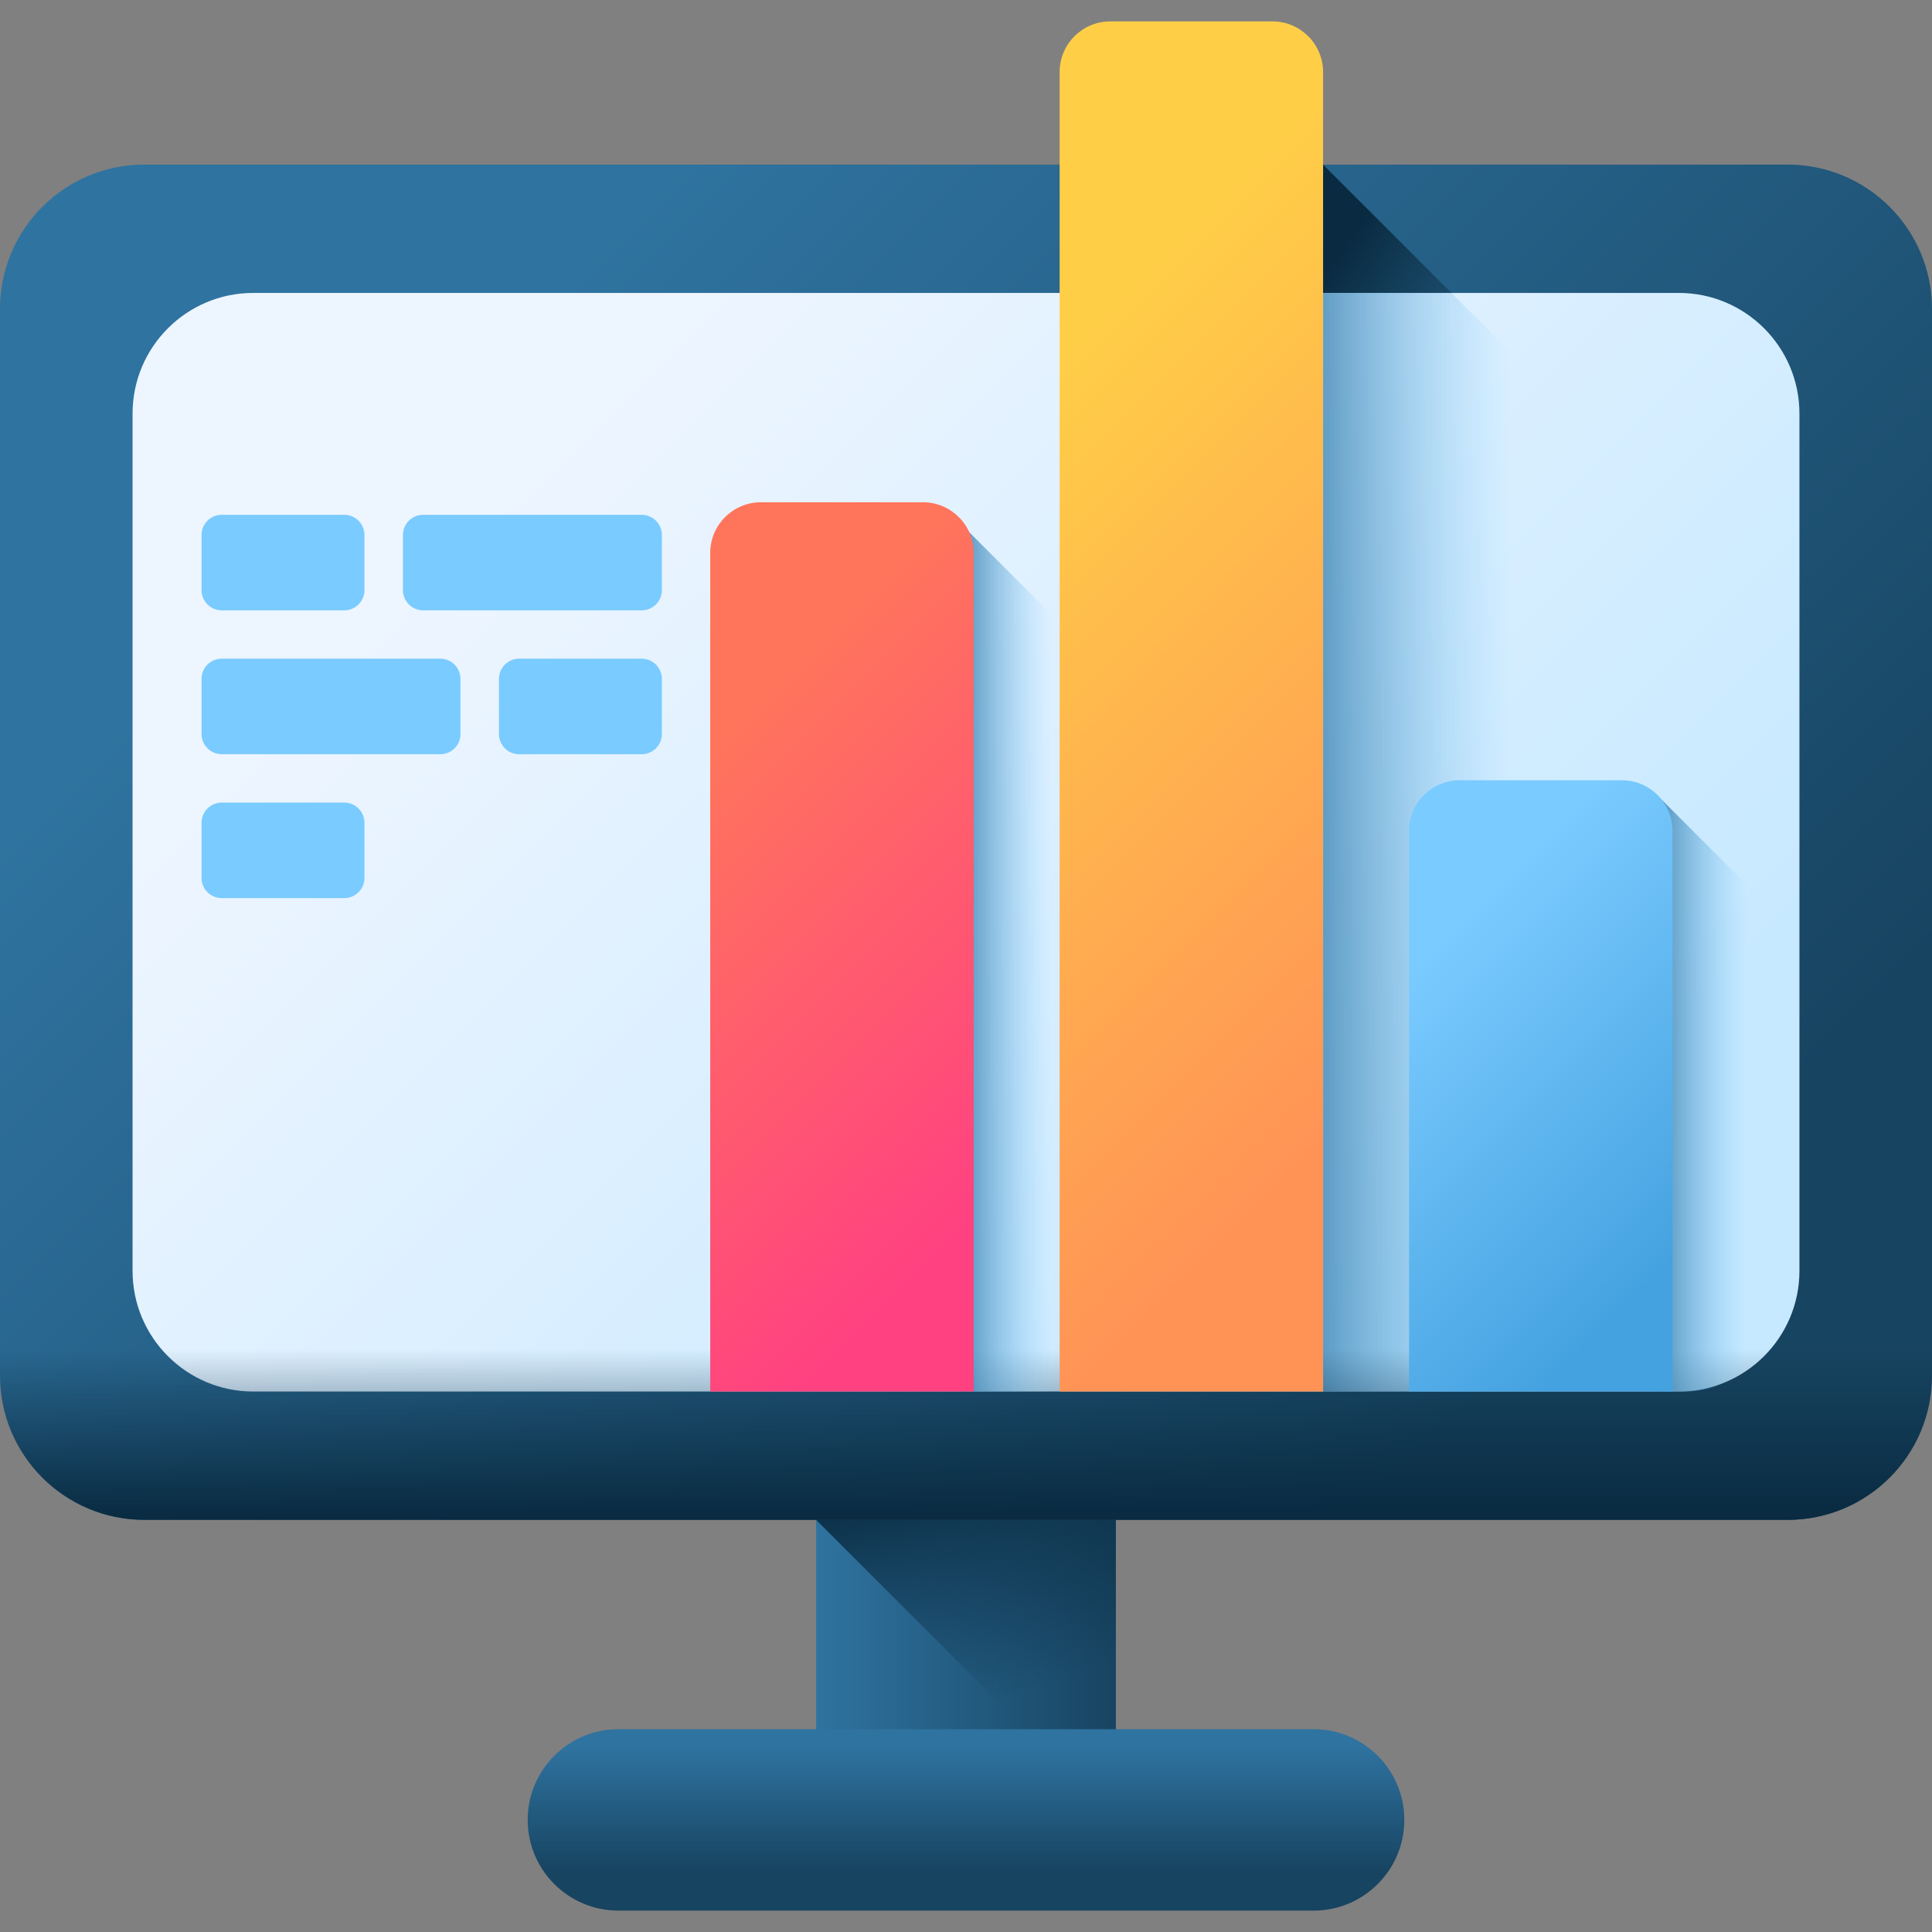
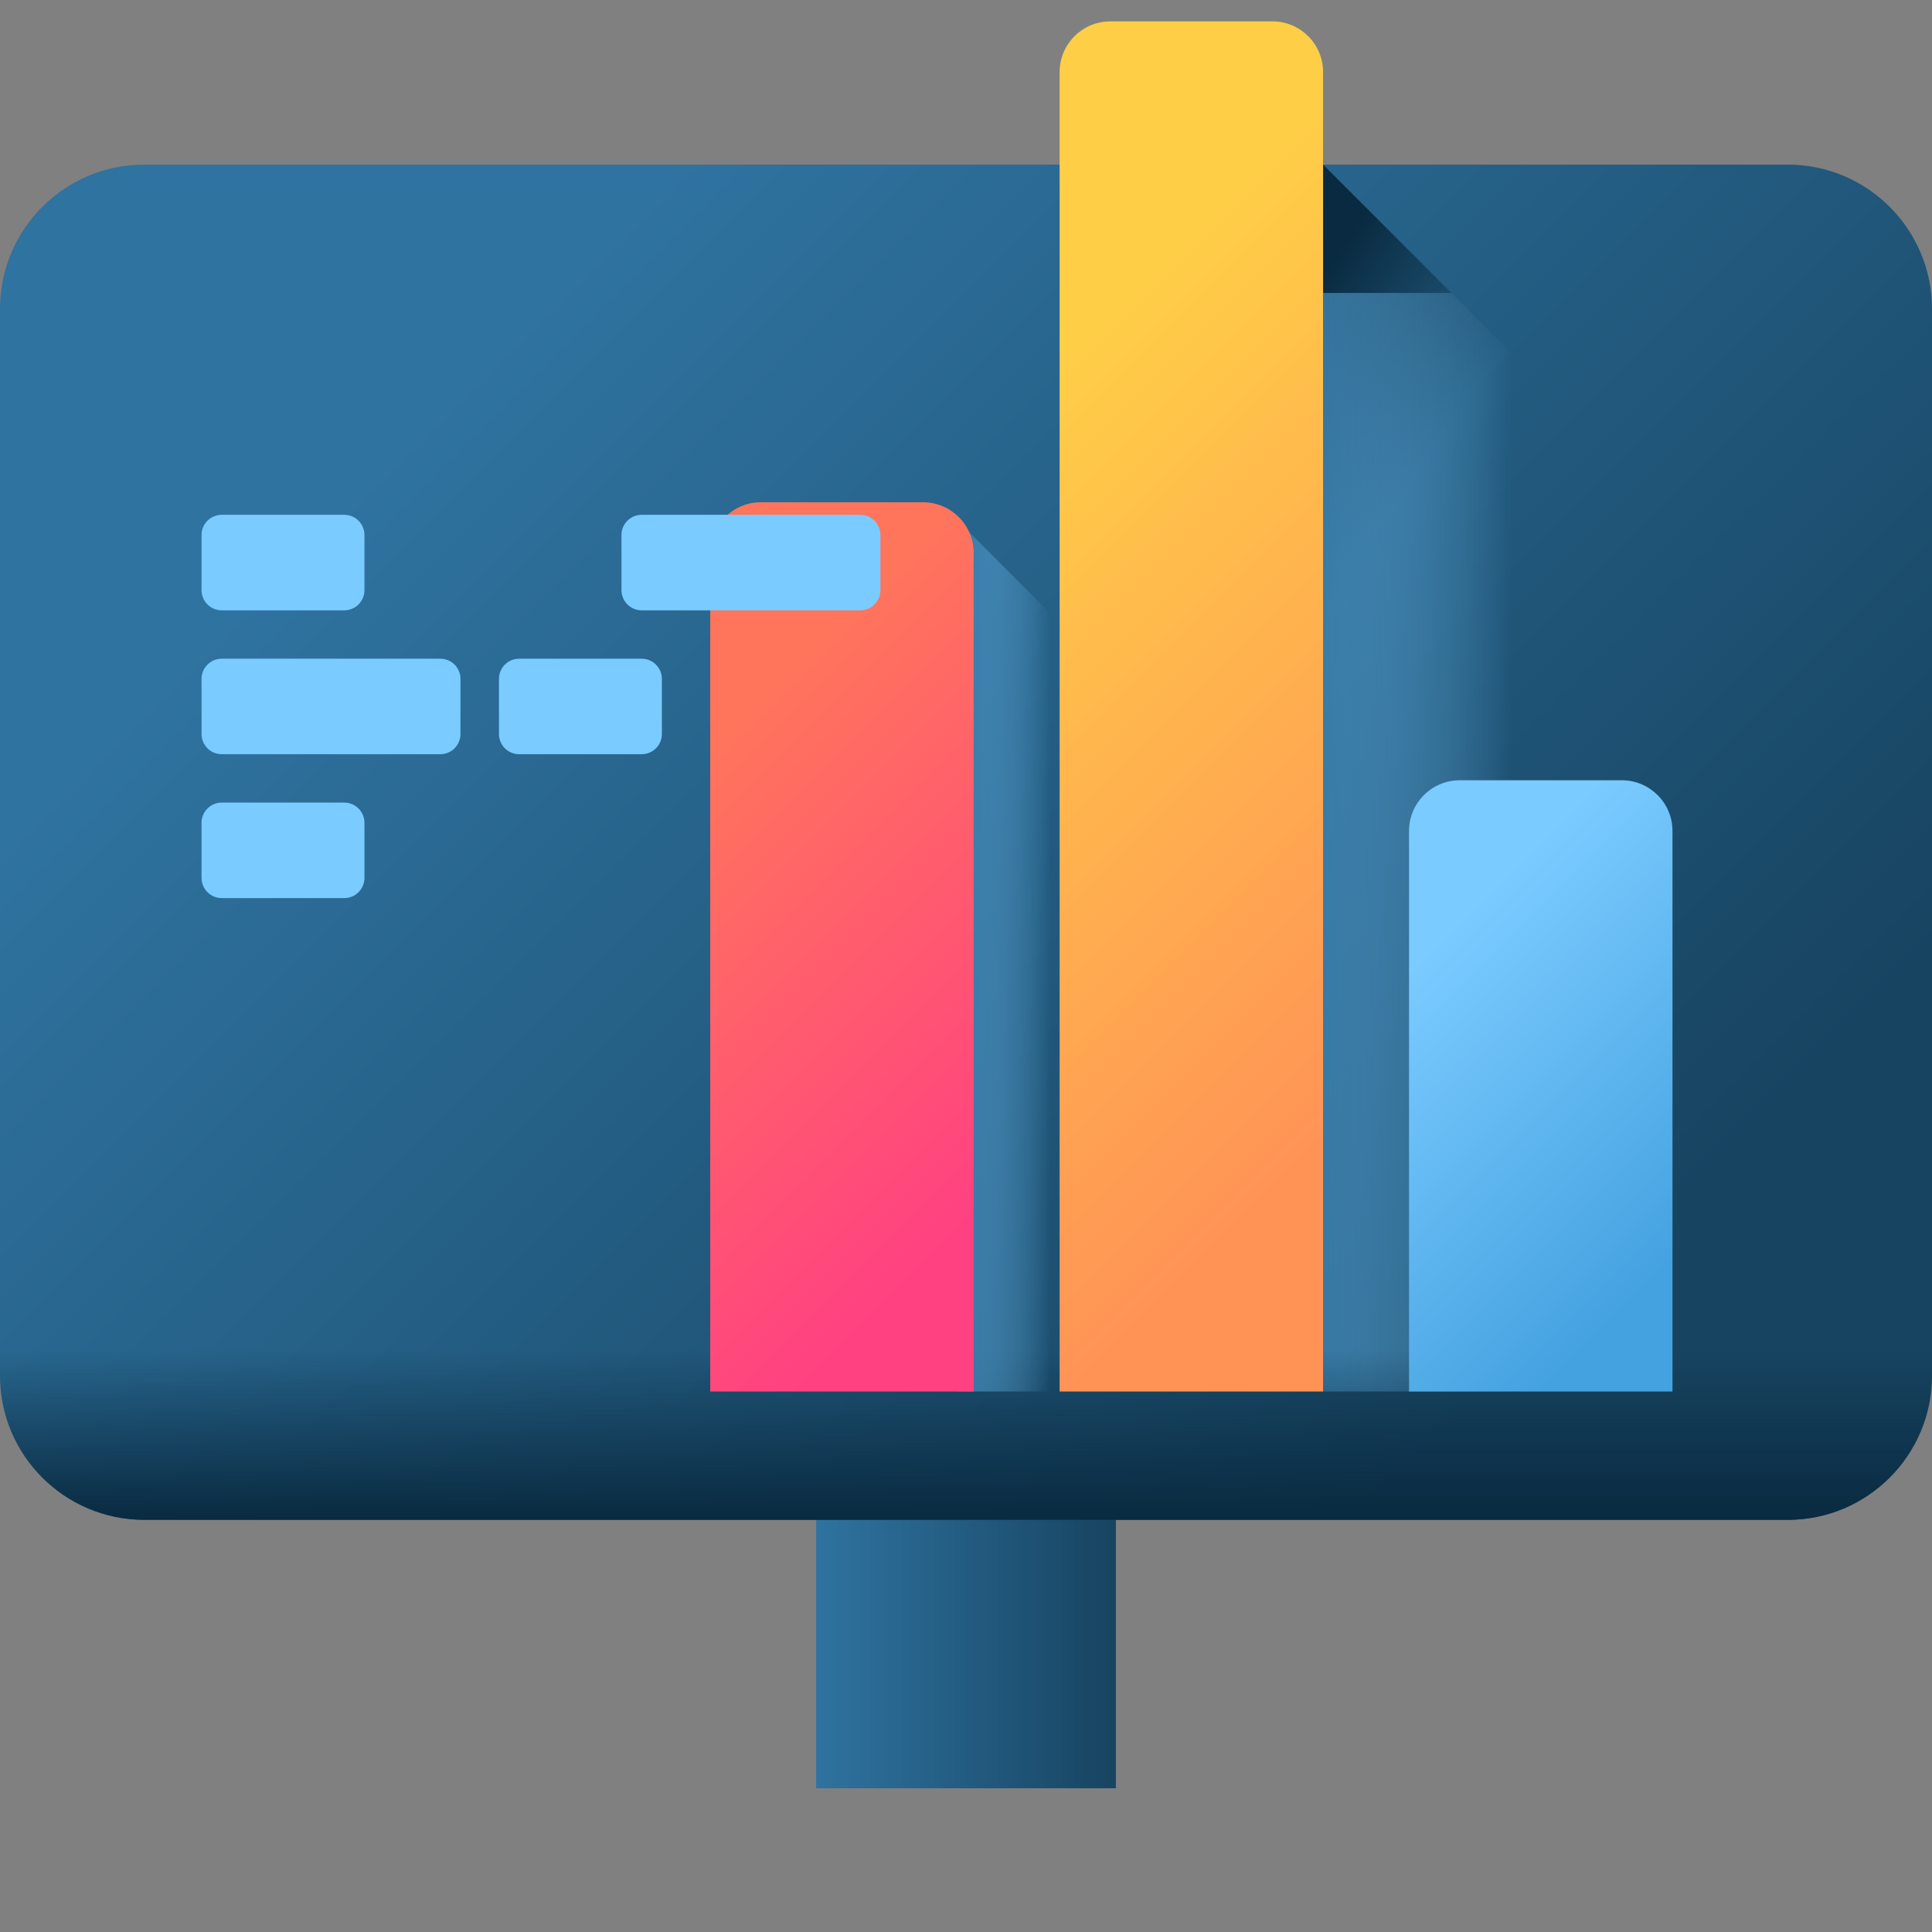
<svg xmlns="http://www.w3.org/2000/svg" xmlns:xlink="http://www.w3.org/1999/xlink" id="Capa_1" height="512" viewBox="0 0 510 510" width="512">
  <rect x="0" y="0" width="510" height="510" fill="#808080" stroke="none" />
  <linearGradient id="lg1">
    <stop offset="0" stop-color="#2f73a0" />
    <stop offset="1" stop-color="#174461" />
  </linearGradient>
  <linearGradient id="SVGID_1_" gradientUnits="userSpaceOnUse" x1="215.437" x2="294.563" xlink:href="#lg1" y1="419.694" y2="419.694" />
  <linearGradient id="SVGID_2_" gradientUnits="userSpaceOnUse" x1="255" x2="255" xlink:href="#lg1" y1="460.856" y2="493.99" />
  <linearGradient id="lg2">
    <stop offset="0" stop-color="#092a40" stop-opacity="0" />
    <stop offset="1" stop-color="#092a40" />
  </linearGradient>
  <linearGradient id="SVGID_3_" gradientUnits="userSpaceOnUse" x1="276.709" x2="253.709" xlink:href="#lg2" y1="444.675" y2="380.675" />
  <linearGradient id="SVGID_4_" gradientUnits="userSpaceOnUse" x1="127.817" x2="396.849" xlink:href="#lg1" y1="95.144" y2="364.175" />
  <linearGradient id="SVGID_5_" gradientUnits="userSpaceOnUse" x1="329.111" x2="287.611" xlink:href="#lg2" y1="191.796" y2="163.796" />
  <linearGradient id="SVGID_6_" gradientUnits="userSpaceOnUse" x1="147.97" x2="374.372" y1="115.297" y2="341.699">
    <stop offset="0" stop-color="#edf5ff" />
    <stop offset="1" stop-color="#c7e9ff" />
  </linearGradient>
  <linearGradient id="lg3">
    <stop offset="0" stop-color="#7acbff" stop-opacity="0" />
    <stop offset="1" stop-color="#2f73a0" />
  </linearGradient>
  <linearGradient id="SVGID_7_" gradientUnits="userSpaceOnUse" x1="399" x2="335.498" xlink:href="#lg3" y1="222.327" y2="222.327" />
  <linearGradient id="SVGID_8_" gradientUnits="userSpaceOnUse" x1="255" x2="255" xlink:href="#lg2" y1="356.124" y2="401.327" />
  <linearGradient id="SVGID_9_" gradientUnits="userSpaceOnUse" x1="277.333" x2="249.968" xlink:href="#lg3" y1="252.464" y2="252.464" />
  <linearGradient id="SVGID_10_" gradientUnits="userSpaceOnUse" x1="461.333" x2="433.968" xlink:href="#lg3" y1="288.37" y2="288.37" />
  <linearGradient id="SVGID_11_" gradientUnits="userSpaceOnUse" x1="176.446" x2="273.34" y1="208.069" y2="304.964">
    <stop offset="0" stop-color="#ff755c" />
    <stop offset="1" stop-color="#ff4181" />
  </linearGradient>
  <linearGradient id="SVGID_12_" gradientUnits="userSpaceOnUse" x1="249.067" x2="387.451" y1="124.986" y2="263.37">
    <stop offset="0" stop-color="#ffce47" />
    <stop offset="1" stop-color="#ff9356" />
  </linearGradient>
  <linearGradient id="SVGID_13_" gradientUnits="userSpaceOnUse" x1="372.255" x2="445.164" y1="256.103" y2="329.011">
    <stop offset="0" stop-color="#7acbff" />
    <stop offset="1" stop-color="#45a2e0" />
  </linearGradient>
  <g>
    <path d="m215.437 367.33h79.125v104.729h-79.125z" fill="url(#SVGID_1_)" />
-     <path d="m346.76 504.354h-183.52c-13.224 0-23.944-10.72-23.944-23.944 0-13.224 10.72-23.944 23.944-23.944h183.52c13.224 0 23.944 10.72 23.944 23.944 0 13.223-10.72 23.944-23.944 23.944z" fill="url(#SVGID_2_)" />
-     <path d="m215.437 401.202 70.856 70.856h8.27v-104.728h-79.126z" fill="url(#SVGID_3_)" />
    <g>
      <g>
        <g>
          <path d="m471.896 401.202h-433.792c-21.044 0-38.104-17.059-38.104-38.103v-281.544c0-21.044 17.06-38.104 38.104-38.104h433.793c21.044 0 38.104 17.06 38.104 38.104v281.544c-.001 21.044-17.061 38.103-38.105 38.103z" fill="url(#SVGID_4_)" />
          <path d="m349.259 43.451 57.733 57.733v266.145h-57.733z" fill="url(#SVGID_5_)" />
-           <path d="m443.14 367.329h-376.28c-17.599 0-31.866-14.267-31.866-31.866v-226.273c0-17.599 14.267-31.866 31.866-31.866h376.28c17.599 0 31.866 14.267 31.866 31.866v226.273c0 17.6-14.267 31.866-31.866 31.866z" fill="url(#SVGID_6_)" />
          <path d="m383.132 77.324h-33.873v290.005h57.733v-266.145z" fill="url(#SVGID_7_)" />
        </g>
        <path d="m0 330.993v32.105c0 21.044 17.06 38.104 38.104 38.104h433.793c21.044 0 38.104-17.06 38.104-38.104v-32.105z" fill="url(#SVGID_8_)" />
      </g>
      <path d="m252.962 137.598 31.749 31.749v197.982h-31.749z" fill="url(#SVGID_9_)" />
-       <path d="m436.962 209.411 31.749 31.749v102.229c0 13.222-10.718 23.94-23.94 23.94h-7.809z" fill="url(#SVGID_10_)" />
      <g>
        <path d="m257.024 367.329h-69.544v-221.366c0-7.388 5.989-13.378 13.378-13.378h42.789c7.388 0 13.378 5.989 13.378 13.378v221.366z" fill="url(#SVGID_11_)" />
        <path d="m349.259 367.329h-69.544v-348.305c0-7.388 5.989-13.378 13.378-13.378h42.789c7.388 0 13.378 5.989 13.378 13.378v348.305z" fill="url(#SVGID_12_)" />
        <path d="m441.494 367.329h-69.544v-147.979c0-7.388 5.989-13.378 13.378-13.378h42.789c7.388 0 13.378 5.989 13.378 13.378v147.979z" fill="url(#SVGID_13_)" />
      </g>
      <g>
        <g>
          <g fill="#7acbff">
            <path d="m90.875 161.114h-32.34c-2.945 0-5.332-2.387-5.332-5.332v-14.554c0-2.945 2.387-5.332 5.332-5.332h32.34c2.945 0 5.332 2.387 5.332 5.332v14.554c0 2.945-2.387 5.332-5.332 5.332z" />
-             <path d="m169.385 161.114h-57.687c-2.945 0-5.332-2.387-5.332-5.332v-14.554c0-2.945 2.387-5.332 5.332-5.332h57.687c2.945 0 5.332 2.387 5.332 5.332v14.554c0 2.945-2.387 5.332-5.332 5.332z" />
+             <path d="m169.385 161.114c-2.945 0-5.332-2.387-5.332-5.332v-14.554c0-2.945 2.387-5.332 5.332-5.332h57.687c2.945 0 5.332 2.387 5.332 5.332v14.554c0 2.945-2.387 5.332-5.332 5.332z" />
          </g>
          <g fill="#7acbff">
            <path d="m137.045 199.097h32.34c2.945 0 5.332-2.387 5.332-5.332v-14.554c0-2.945-2.387-5.332-5.332-5.332h-32.34c-2.945 0-5.332 2.387-5.332 5.332v14.554c0 2.945 2.388 5.332 5.332 5.332z" />
            <path d="m58.535 199.097h57.687c2.945 0 5.332-2.387 5.332-5.332v-14.554c0-2.945-2.387-5.332-5.332-5.332h-57.687c-2.945 0-5.332 2.387-5.332 5.332v14.554c0 2.945 2.388 5.332 5.332 5.332z" />
          </g>
          <g>
            <path d="m90.875 237.08h-32.34c-2.945 0-5.332-2.387-5.332-5.332v-14.554c0-2.945 2.387-5.332 5.332-5.332h32.34c2.945 0 5.332 2.387 5.332 5.332v14.554c0 2.945-2.387 5.332-5.332 5.332z" fill="#7acbff" />
          </g>
        </g>
      </g>
    </g>
  </g>
</svg>